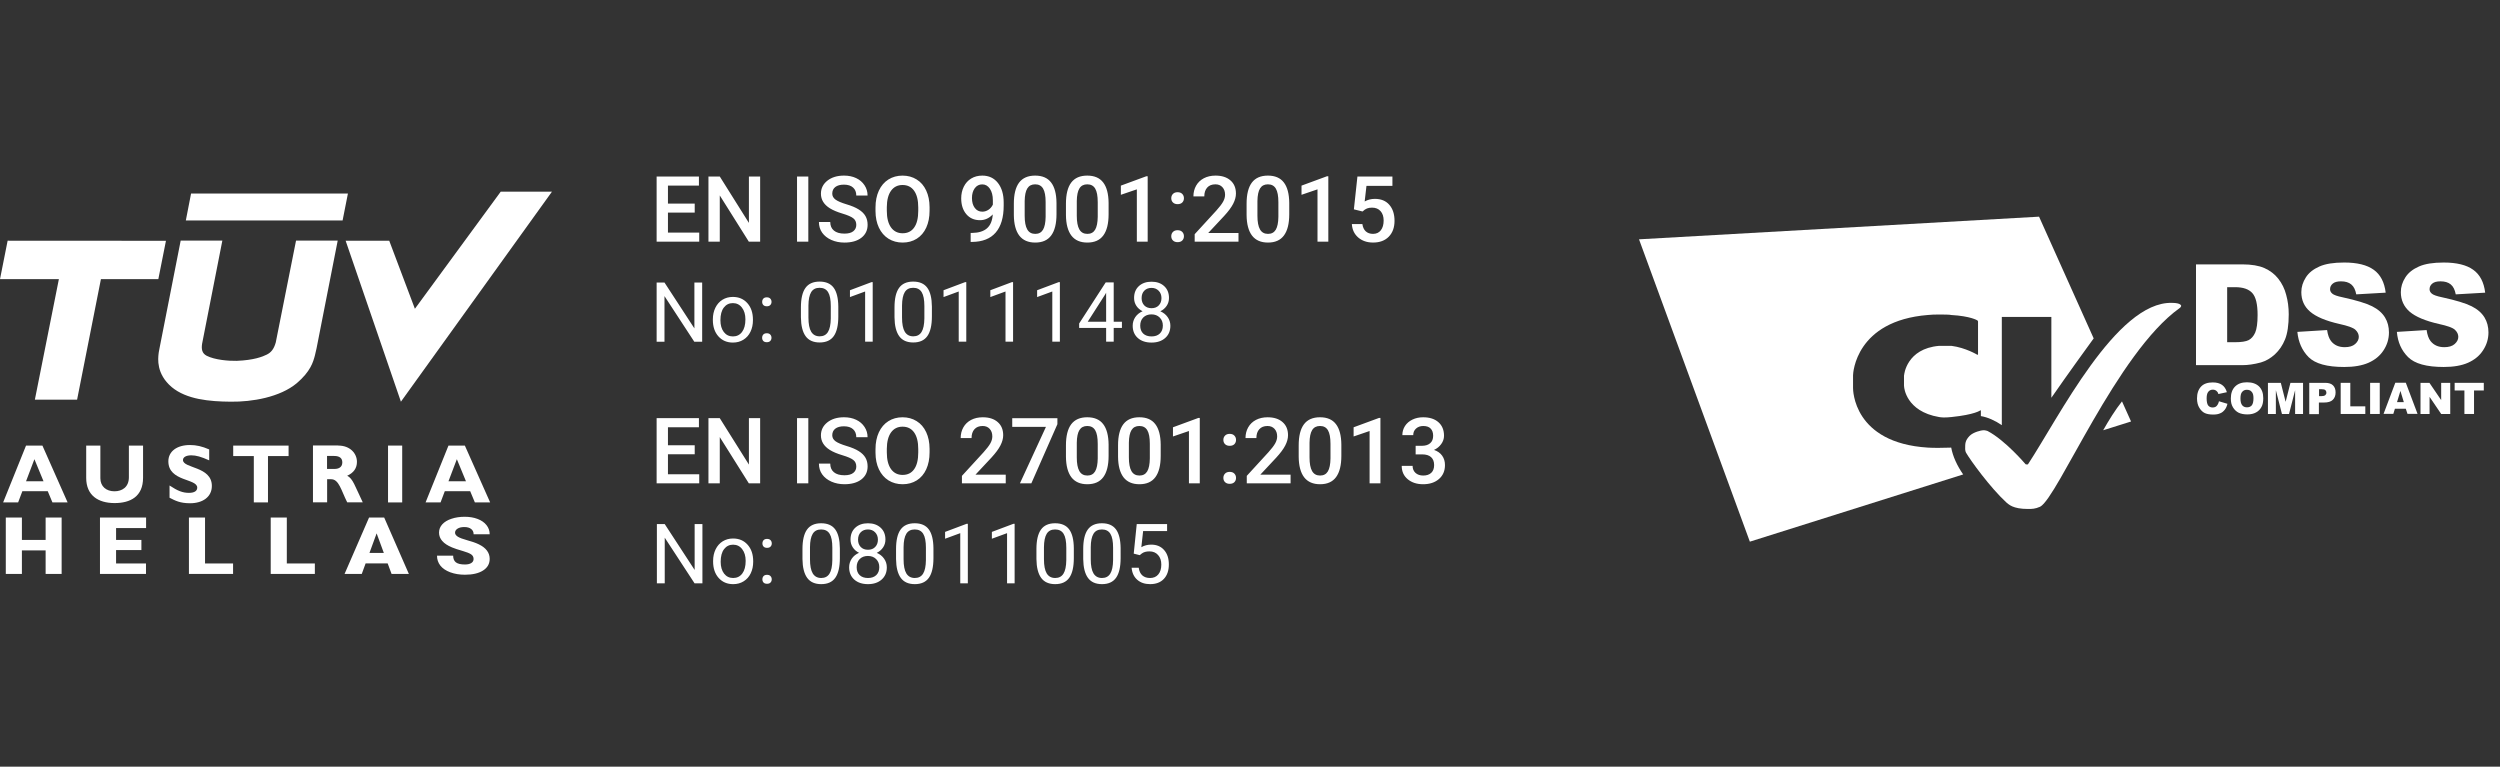
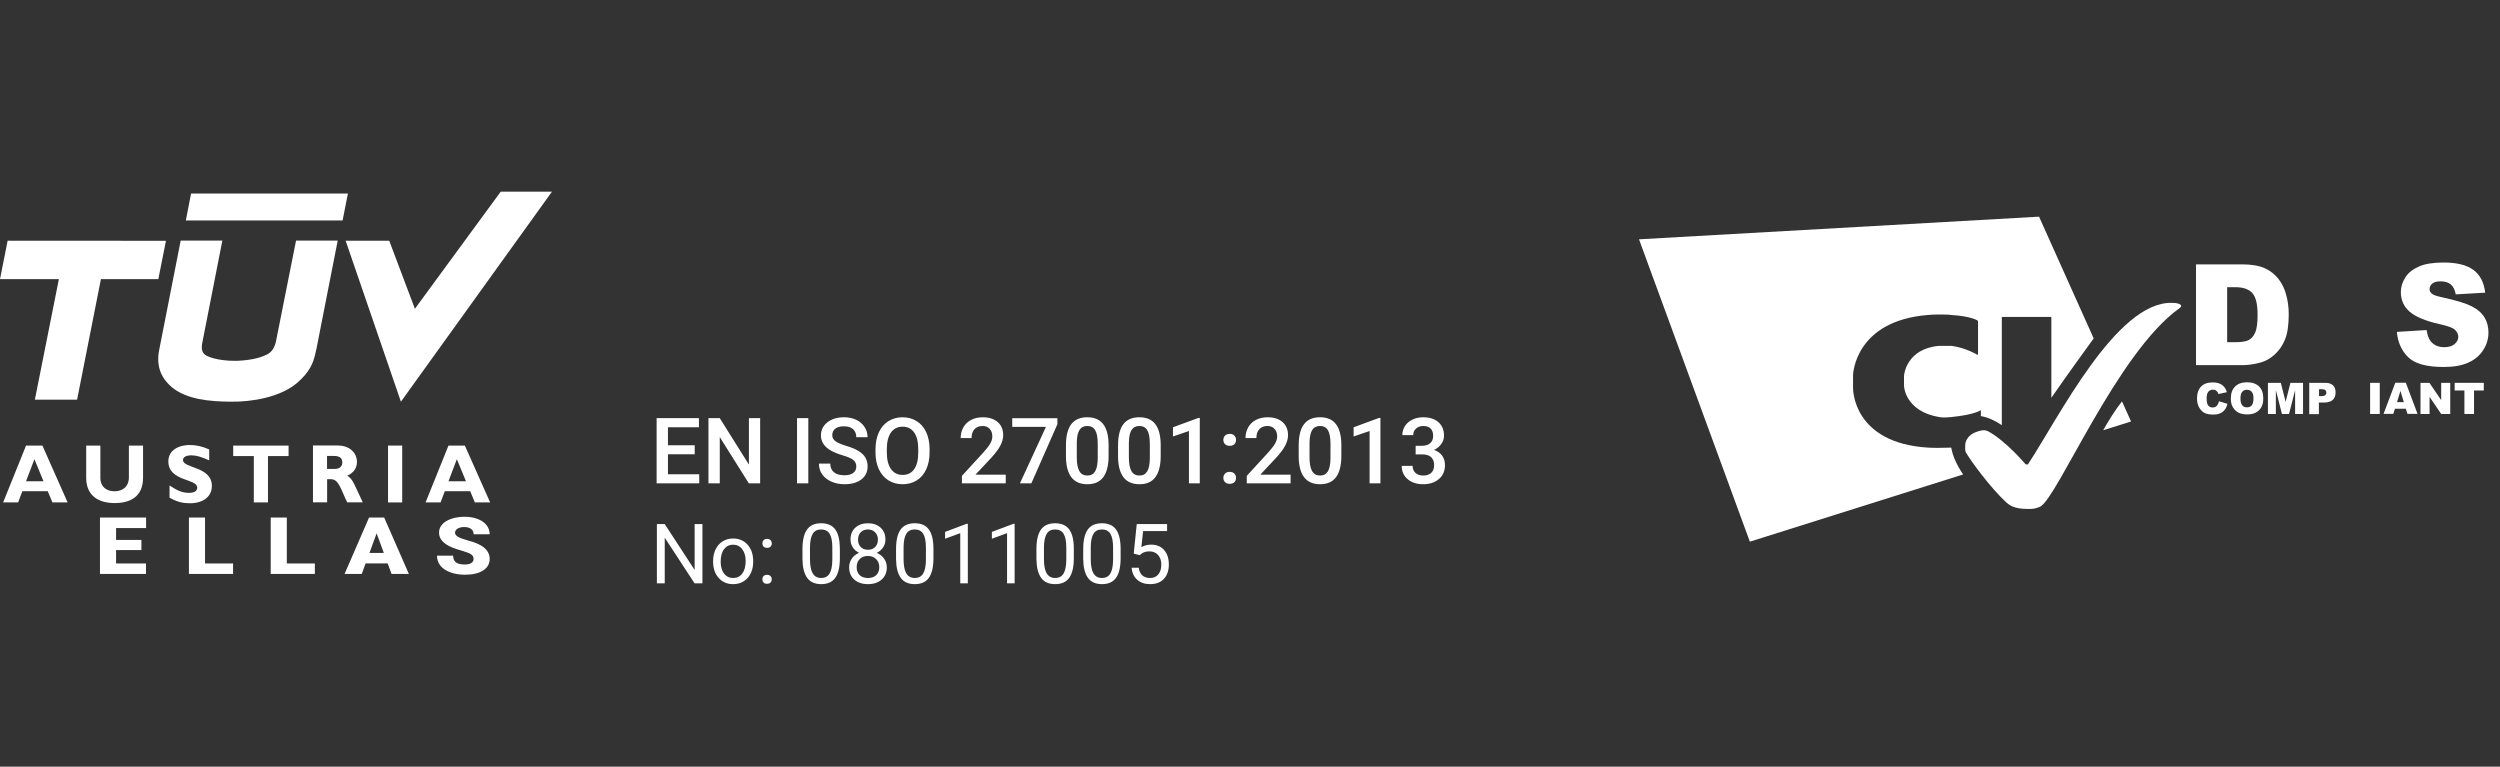
<svg xmlns="http://www.w3.org/2000/svg" version="1.1" id="Layer_1" x="0px" y="0px" width="300px" height="92px" viewBox="0 0 300 92" xml:space="preserve">
  <rect x="0" y="0" width="300" height="92" fill="#333333" stroke="none" />
-   <path fill="#FFFFFF" d="M83.366,25.509h-3.212v2.406h3.754V29h-5.113v-7.82h5.076v1.096h-3.717v2.159h3.212V25.509z M91.218,29 h-1.359l-3.486-5.548V29h-1.359v-7.82h1.359l3.497,5.57v-5.57h1.348V29z M96.998,29h-1.354v-7.82h1.354V29z M102.755,26.986 c0-0.344-0.121-0.609-0.365-0.795c-0.24-0.186-0.675-0.375-1.305-0.564s-1.131-0.401-1.504-0.634 c-0.712-0.447-1.069-1.031-1.069-1.751c0-0.63,0.256-1.149,0.768-1.558c0.516-0.408,1.184-0.612,2.004-0.612 c0.544,0,1.029,0.1,1.455,0.301c0.426,0.201,0.761,0.487,1.005,0.859c0.243,0.369,0.365,0.779,0.365,1.23h-1.354 c0-0.408-0.129-0.727-0.386-0.956c-0.255-0.233-0.62-0.349-1.096-0.349c-0.444,0-0.79,0.095-1.037,0.285 c-0.243,0.19-0.365,0.455-0.365,0.795c0,0.287,0.133,0.526,0.398,0.72c0.265,0.19,0.701,0.376,1.31,0.559 c0.609,0.179,1.098,0.385,1.466,0.618c0.369,0.229,0.64,0.494,0.811,0.795c0.172,0.297,0.258,0.646,0.258,1.047 c0,0.652-0.25,1.171-0.752,1.558c-0.497,0.383-1.174,0.575-2.03,0.575c-0.566,0-1.087-0.104-1.563-0.312 c-0.473-0.211-0.841-0.501-1.106-0.87c-0.261-0.369-0.392-0.798-0.392-1.289h1.359c0,0.444,0.147,0.788,0.44,1.031 c0.293,0.244,0.714,0.365,1.262,0.365c0.473,0,0.827-0.095,1.064-0.285C102.635,27.555,102.755,27.301,102.755,26.986z M111.548,25.294c0,0.766-0.133,1.439-0.398,2.02c-0.265,0.577-0.644,1.021-1.138,1.332c-0.491,0.308-1.057,0.462-1.698,0.462 c-0.633,0-1.199-0.154-1.697-0.462c-0.494-0.312-0.877-0.754-1.149-1.327c-0.269-0.573-0.405-1.233-0.408-1.982v-0.44 c0-0.763,0.134-1.436,0.402-2.02c0.273-0.583,0.654-1.029,1.144-1.337c0.495-0.312,1.06-0.467,1.698-0.467 c0.637,0,1.201,0.154,1.692,0.462c0.494,0.304,0.875,0.745,1.144,1.321c0.268,0.573,0.404,1.241,0.408,2.003V25.294z M110.189,24.886c0-0.867-0.165-1.531-0.494-1.993c-0.326-0.462-0.79-0.693-1.391-0.693c-0.588,0-1.048,0.231-1.381,0.693 c-0.329,0.458-0.497,1.108-0.505,1.95v0.451c0,0.859,0.167,1.523,0.5,1.993c0.337,0.469,0.802,0.704,1.396,0.704 c0.602,0,1.064-0.229,1.386-0.688c0.326-0.458,0.489-1.128,0.489-2.009V24.886z M119.132,25.729 c-0.437,0.462-0.947,0.693-1.531,0.693c-0.687,0-1.235-0.24-1.643-0.72c-0.409-0.483-0.613-1.117-0.613-1.901 c0-0.516,0.104-0.983,0.312-1.402c0.207-0.419,0.503-0.745,0.886-0.978s0.827-0.349,1.332-0.349c0.788,0,1.413,0.293,1.875,0.881 c0.461,0.587,0.692,1.373,0.692,2.358v0.365c0,1.411-0.318,2.487-0.956,3.228c-0.637,0.741-1.588,1.117-2.852,1.128h-0.155v-1.08 h0.188c0.769-0.011,1.36-0.195,1.772-0.553C118.851,27.038,119.082,26.481,119.132,25.729z M117.875,25.401 c0.261,0,0.507-0.075,0.736-0.226s0.406-0.358,0.532-0.623v-0.51c0-0.577-0.119-1.04-0.355-1.391 c-0.236-0.351-0.542-0.526-0.918-0.526s-0.677,0.156-0.903,0.467c-0.222,0.308-0.333,0.698-0.333,1.171 c0,0.491,0.113,0.886,0.339,1.187C117.198,25.251,117.499,25.401,117.875,25.401z M126.78,25.708c0,1.125-0.211,1.973-0.634,2.546 c-0.418,0.569-1.058,0.854-1.917,0.854c-0.845,0-1.482-0.277-1.912-0.833c-0.426-0.559-0.645-1.384-0.655-2.476v-1.354 c0-1.124,0.209-1.968,0.628-2.53c0.423-0.562,1.065-0.843,1.928-0.843c0.856,0,1.493,0.274,1.912,0.822 c0.423,0.548,0.64,1.368,0.65,2.46V25.708z M125.475,24.247c0-0.734-0.1-1.271-0.301-1.611c-0.2-0.344-0.519-0.516-0.956-0.516 c-0.426,0-0.739,0.163-0.94,0.489c-0.2,0.322-0.306,0.827-0.317,1.515v1.772c0,0.73,0.102,1.274,0.307,1.633 c0.204,0.358,0.524,0.537,0.961,0.537c0.419,0,0.729-0.165,0.929-0.494c0.201-0.333,0.306-0.852,0.317-1.558V24.247z M133.032,25.708c0,1.125-0.211,1.973-0.634,2.546c-0.419,0.569-1.058,0.854-1.917,0.854c-0.845,0-1.482-0.277-1.912-0.833 c-0.426-0.559-0.645-1.384-0.655-2.476v-1.354c0-1.124,0.209-1.968,0.628-2.53c0.423-0.562,1.065-0.843,1.928-0.843 c0.856,0,1.493,0.274,1.912,0.822c0.423,0.548,0.639,1.368,0.65,2.46V25.708z M131.727,24.247c0-0.734-0.1-1.271-0.301-1.611 c-0.2-0.344-0.519-0.516-0.956-0.516c-0.426,0-0.739,0.163-0.939,0.489c-0.2,0.322-0.306,0.827-0.317,1.515v1.772 c0,0.73,0.102,1.274,0.307,1.633c0.204,0.358,0.524,0.537,0.961,0.537c0.419,0,0.729-0.165,0.929-0.494 c0.201-0.333,0.306-0.852,0.317-1.558V24.247z M137.721,29h-1.3v-6.279l-1.917,0.655v-1.101l3.051-1.123h0.166V29z M141.309,27.625 c0.244,0,0.432,0.07,0.564,0.209c0.133,0.136,0.199,0.308,0.199,0.516c0,0.204-0.066,0.374-0.199,0.51 c-0.132,0.132-0.32,0.199-0.564,0.199c-0.233,0-0.417-0.066-0.553-0.199c-0.136-0.132-0.204-0.303-0.204-0.51 s0.066-0.379,0.198-0.516C140.883,27.695,141.069,27.625,141.309,27.625z M141.309,23.065c0.244,0,0.432,0.07,0.564,0.209 c0.133,0.136,0.199,0.308,0.199,0.516c0,0.204-0.066,0.374-0.199,0.51c-0.132,0.132-0.32,0.199-0.564,0.199 c-0.233,0-0.417-0.066-0.553-0.199c-0.136-0.132-0.204-0.303-0.204-0.51s0.066-0.379,0.198-0.516 C140.883,23.135,141.069,23.065,141.309,23.065z M148.619,29h-5.258v-0.897l2.605-2.841c0.376-0.419,0.643-0.768,0.8-1.047 c0.161-0.283,0.242-0.566,0.242-0.849c0-0.373-0.106-0.673-0.317-0.902c-0.208-0.229-0.489-0.344-0.843-0.344 c-0.423,0-0.751,0.129-0.983,0.387c-0.233,0.258-0.349,0.611-0.349,1.058h-1.306c0-0.476,0.108-0.904,0.323-1.284 c0.218-0.383,0.528-0.68,0.929-0.892c0.405-0.211,0.87-0.317,1.396-0.317c0.76,0,1.357,0.191,1.794,0.575 c0.441,0.379,0.661,0.906,0.661,1.579c0,0.39-0.111,0.8-0.333,1.23c-0.218,0.426-0.578,0.911-1.08,1.456l-1.912,2.046h3.631V29z M154.71,25.708c0,1.125-0.211,1.973-0.634,2.546c-0.419,0.569-1.059,0.854-1.917,0.854c-0.845,0-1.483-0.277-1.912-0.833 c-0.427-0.559-0.645-1.384-0.656-2.476v-1.354c0-1.124,0.21-1.968,0.629-2.53c0.423-0.562,1.065-0.843,1.929-0.843 c0.855,0,1.492,0.274,1.912,0.822c0.422,0.548,0.639,1.368,0.649,2.46V25.708z M153.405,24.247c0-0.734-0.101-1.271-0.302-1.611 c-0.201-0.344-0.519-0.516-0.955-0.516c-0.426,0-0.739,0.163-0.94,0.489c-0.201,0.322-0.306,0.827-0.317,1.515v1.772 c0,0.73,0.103,1.274,0.307,1.633c0.203,0.358,0.525,0.537,0.962,0.537c0.419,0,0.728-0.165,0.929-0.494 c0.2-0.333,0.307-0.852,0.317-1.558V24.247z M159.398,29H158.1v-6.279l-1.918,0.655v-1.101l3.051-1.123h0.166V29z M162.466,25.122 l0.425-3.942h4.199v1.128h-3.115l-0.215,1.869c0.362-0.208,0.771-0.312,1.225-0.312c0.746,0,1.324,0.238,1.735,0.714 c0.415,0.476,0.623,1.117,0.623,1.923c0,0.795-0.229,1.429-0.688,1.901c-0.458,0.469-1.087,0.704-1.886,0.704 c-0.715,0-1.311-0.202-1.783-0.607c-0.469-0.408-0.723-0.945-0.762-1.611h1.262c0.05,0.379,0.187,0.671,0.408,0.875 c0.223,0.201,0.513,0.301,0.871,0.301c0.4,0,0.711-0.143,0.934-0.43c0.226-0.287,0.339-0.677,0.339-1.171 c0-0.476-0.124-0.853-0.371-1.128c-0.247-0.279-0.587-0.419-1.021-0.419c-0.236,0-0.437,0.032-0.602,0.097 c-0.165,0.061-0.344,0.183-0.537,0.365L162.466,25.122z M100.598,37.968c0,1.058-0.181,1.844-0.542,2.358 c-0.362,0.514-0.927,0.771-1.695,0.771c-0.758,0-1.32-0.25-1.685-0.752c-0.365-0.505-0.553-1.256-0.566-2.256v-1.206 c0-1.045,0.181-1.821,0.542-2.329s0.928-0.762,1.699-0.762c0.765,0,1.328,0.246,1.689,0.737c0.361,0.488,0.547,1.244,0.557,2.266 V37.968z M99.694,36.732c0-0.765-0.107-1.322-0.322-1.67c-0.215-0.352-0.555-0.527-1.021-0.527c-0.462,0-0.799,0.174-1.011,0.522 s-0.321,0.884-0.327,1.606v1.445c0,0.768,0.11,1.336,0.332,1.704c0.225,0.365,0.563,0.547,1.016,0.547 c0.446,0,0.776-0.173,0.991-0.518c0.218-0.345,0.332-0.889,0.342-1.631V36.732z M104.724,41h-0.909v-6.021l-1.821,0.669v-0.82 l2.588-0.972h0.142V41z M111.828,37.968c0,1.058-0.181,1.844-0.542,2.358c-0.361,0.514-0.926,0.771-1.694,0.771 c-0.759,0-1.32-0.25-1.685-0.752c-0.364-0.505-0.553-1.256-0.566-2.256v-1.206c0-1.045,0.18-1.821,0.542-2.329 c0.361-0.508,0.928-0.762,1.699-0.762c0.765,0,1.328,0.246,1.689,0.737c0.362,0.488,0.547,1.244,0.557,2.266V37.968z M110.925,36.732c0-0.765-0.108-1.322-0.322-1.67c-0.215-0.352-0.555-0.527-1.021-0.527c-0.462,0-0.799,0.174-1.011,0.522 c-0.211,0.348-0.32,0.884-0.327,1.606v1.445c0,0.768,0.111,1.336,0.332,1.704c0.225,0.365,0.563,0.547,1.016,0.547 c0.446,0,0.776-0.173,0.991-0.518c0.218-0.345,0.332-0.889,0.342-1.631V36.732z M115.954,41h-0.908v-6.021l-1.821,0.669v-0.82 l2.587-0.972h0.142V41z M121.569,41h-0.908v-6.021l-1.821,0.669v-0.82l2.588-0.972h0.141V41z M127.185,41h-0.909v-6.021 l-1.821,0.669v-0.82l2.588-0.972h0.142V41z M133.645,38.612h0.986v0.737h-0.986V41h-0.909v-1.65h-3.237v-0.532l3.184-4.927h0.962 V38.612z M130.524,38.612h2.212v-3.486l-0.107,0.195L130.524,38.612z M84.259,41.012h-0.942l-3.579-5.479v5.479h-0.942v-7.109h0.942 l3.589,5.503v-5.503h0.933V41.012z M85.543,38.321c0-0.518,0.101-0.983,0.303-1.396c0.205-0.413,0.488-0.732,0.85-0.957 c0.365-0.225,0.78-0.337,1.245-0.337c0.719,0,1.3,0.249,1.743,0.747c0.446,0.498,0.669,1.161,0.669,1.987v0.063 c0,0.515-0.099,0.977-0.298,1.387c-0.195,0.407-0.477,0.724-0.845,0.952c-0.364,0.228-0.785,0.342-1.26,0.342 c-0.716,0-1.297-0.249-1.743-0.747c-0.443-0.498-0.664-1.157-0.664-1.978V38.321z M86.451,38.429c0,0.586,0.135,1.056,0.405,1.411 c0.273,0.354,0.638,0.532,1.094,0.532c0.459,0,0.824-0.179,1.094-0.537c0.27-0.361,0.405-0.866,0.405-1.514 c0-0.579-0.138-1.048-0.415-1.406c-0.273-0.361-0.638-0.542-1.094-0.542c-0.446,0-0.806,0.178-1.079,0.532 S86.451,37.768,86.451,38.429z M91.456,40.538c0-0.156,0.045-0.286,0.137-0.391c0.094-0.104,0.234-0.156,0.42-0.156 s0.326,0.052,0.42,0.156c0.098,0.104,0.146,0.234,0.146,0.391c0,0.149-0.049,0.274-0.146,0.376c-0.094,0.102-0.234,0.151-0.42,0.151 s-0.326-0.05-0.42-0.151C91.501,40.812,91.456,40.688,91.456,40.538z M91.461,36.227c0-0.156,0.045-0.287,0.137-0.391 c0.094-0.104,0.234-0.156,0.42-0.156s0.326,0.053,0.42,0.156c0.098,0.104,0.146,0.234,0.146,0.391c0,0.15-0.049,0.275-0.146,0.376 c-0.094,0.101-0.234,0.151-0.42,0.151s-0.326-0.051-0.42-0.151C91.506,36.502,91.461,36.377,91.461,36.227z M140.279,35.758 c0,0.355-0.094,0.671-0.283,0.947c-0.186,0.277-0.438,0.493-0.757,0.649c0.371,0.159,0.664,0.392,0.879,0.698 c0.218,0.307,0.327,0.652,0.327,1.04c0,0.615-0.208,1.104-0.625,1.47c-0.413,0.365-0.959,0.547-1.636,0.547 c-0.683,0-1.232-0.182-1.646-0.547c-0.41-0.368-0.615-0.857-0.615-1.47c0-0.384,0.104-0.73,0.312-1.04 c0.212-0.309,0.503-0.543,0.874-0.703c-0.315-0.156-0.565-0.373-0.747-0.649s-0.273-0.591-0.273-0.942 c0-0.6,0.192-1.074,0.576-1.426c0.385-0.352,0.891-0.527,1.519-0.527c0.625,0,1.13,0.176,1.514,0.527 C140.085,34.684,140.279,35.158,140.279,35.758z M139.542,39.073c0-0.397-0.127-0.722-0.382-0.972 c-0.251-0.25-0.579-0.376-0.987-0.376c-0.405,0-0.733,0.124-0.98,0.371c-0.244,0.247-0.366,0.573-0.366,0.977 s0.119,0.722,0.356,0.952c0.24,0.23,0.574,0.347,1.001,0.347c0.423,0,0.755-0.116,0.995-0.347 C139.421,39.791,139.542,39.474,139.542,39.073z M138.184,34.547c-0.355,0-0.644,0.11-0.864,0.332 c-0.218,0.219-0.327,0.516-0.327,0.894c0,0.361,0.107,0.654,0.322,0.879c0.218,0.222,0.508,0.332,0.869,0.332 c0.362,0,0.649-0.11,0.864-0.332c0.219-0.225,0.328-0.518,0.328-0.879s-0.113-0.656-0.338-0.884 C138.814,34.66,138.529,34.547,138.184,34.547z" />
  <path fill="#FFFFFF" d="M83.366,54.509h-3.212v2.406h3.754V58h-5.113v-7.82h5.076v1.096h-3.717v2.159h3.212V54.509z M91.218,58 h-1.359l-3.486-5.549V58h-1.359v-7.82h1.359l3.497,5.57v-5.57h1.348V58z M96.998,58h-1.354v-7.82h1.354V58z M102.755,55.986 c0-0.344-0.121-0.609-0.365-0.795c-0.24-0.187-0.675-0.375-1.305-0.564s-1.131-0.4-1.504-0.634 c-0.712-0.447-1.069-1.031-1.069-1.751c0-0.63,0.256-1.149,0.768-1.558c0.516-0.408,1.184-0.612,2.004-0.612 c0.544,0,1.029,0.1,1.455,0.301c0.426,0.201,0.761,0.486,1.005,0.859c0.243,0.369,0.365,0.779,0.365,1.23h-1.354 c0-0.408-0.129-0.728-0.386-0.957c-0.255-0.232-0.62-0.349-1.096-0.349c-0.444,0-0.79,0.095-1.037,0.284 c-0.243,0.19-0.365,0.455-0.365,0.795c0,0.287,0.133,0.527,0.398,0.721c0.265,0.189,0.701,0.375,1.31,0.559 c0.609,0.179,1.098,0.385,1.466,0.617c0.369,0.229,0.64,0.494,0.811,0.795c0.172,0.297,0.258,0.646,0.258,1.047 c0,0.652-0.25,1.172-0.752,1.559c-0.497,0.383-1.174,0.574-2.03,0.574c-0.566,0-1.087-0.104-1.563-0.312 c-0.473-0.212-0.841-0.501-1.106-0.87c-0.261-0.369-0.392-0.799-0.392-1.289h1.359c0,0.443,0.147,0.788,0.44,1.031 c0.293,0.244,0.714,0.365,1.262,0.365c0.473,0,0.827-0.095,1.064-0.285C102.635,56.555,102.755,56.301,102.755,55.986z M111.548,54.294c0,0.767-0.133,1.439-0.398,2.02c-0.265,0.577-0.644,1.021-1.138,1.332c-0.491,0.308-1.057,0.462-1.698,0.462 c-0.633,0-1.199-0.154-1.697-0.462c-0.494-0.312-0.877-0.754-1.149-1.327c-0.269-0.572-0.405-1.232-0.408-1.981v-0.44 c0-0.763,0.134-1.436,0.402-2.02c0.273-0.584,0.654-1.029,1.144-1.338c0.495-0.311,1.06-0.467,1.698-0.467 c0.637,0,1.201,0.154,1.692,0.462c0.494,0.304,0.875,0.745,1.144,1.321c0.268,0.572,0.404,1.24,0.408,2.004V54.294z M110.189,53.886 c0-0.866-0.165-1.53-0.494-1.993c-0.326-0.461-0.79-0.692-1.391-0.692c-0.588,0-1.048,0.231-1.381,0.692 c-0.329,0.459-0.497,1.109-0.505,1.95v0.451c0,0.859,0.167,1.523,0.5,1.993c0.337,0.469,0.802,0.703,1.396,0.703 c0.602,0,1.064-0.229,1.386-0.688c0.326-0.459,0.489-1.128,0.489-2.009V53.886z M120.689,58h-5.258v-0.896l2.605-2.842 c0.376-0.419,0.643-0.768,0.8-1.047c0.162-0.283,0.242-0.566,0.242-0.85c0-0.372-0.106-0.673-0.317-0.902 c-0.207-0.229-0.489-0.344-0.843-0.344c-0.423,0-0.75,0.129-0.983,0.387s-0.349,0.611-0.349,1.059h-1.305 c0-0.477,0.107-0.904,0.322-1.283c0.218-0.384,0.528-0.681,0.929-0.893c0.405-0.211,0.87-0.316,1.397-0.316 c0.759,0,1.357,0.191,1.794,0.574c0.44,0.38,0.66,0.906,0.66,1.58c0,0.39-0.111,0.8-0.333,1.229 c-0.218,0.427-0.578,0.911-1.079,1.456l-1.912,2.046h3.63V58z M126.888,50.904L123.762,58h-1.37l3.121-6.773h-4.045V50.18h5.42 V50.904z M133.032,54.707c0,1.125-0.211,1.974-0.634,2.547c-0.419,0.568-1.058,0.854-1.917,0.854c-0.845,0-1.482-0.277-1.912-0.832 c-0.426-0.559-0.645-1.385-0.655-2.477v-1.354c0-1.124,0.209-1.968,0.628-2.529c0.423-0.562,1.065-0.844,1.928-0.844 c0.856,0,1.493,0.273,1.912,0.822c0.423,0.547,0.639,1.367,0.65,2.459V54.707z M131.727,53.246c0-0.733-0.1-1.271-0.301-1.611 c-0.2-0.344-0.519-0.516-0.956-0.516c-0.426,0-0.739,0.164-0.939,0.489c-0.2,0.322-0.306,0.827-0.317,1.515v1.772 c0,0.73,0.102,1.274,0.307,1.633c0.204,0.358,0.524,0.537,0.961,0.537c0.419,0,0.729-0.165,0.929-0.494 c0.201-0.333,0.306-0.853,0.317-1.558V53.246z M139.284,54.707c0,1.125-0.211,1.974-0.634,2.547 c-0.419,0.568-1.058,0.854-1.917,0.854c-0.845,0-1.483-0.277-1.912-0.832c-0.426-0.559-0.645-1.385-0.655-2.477v-1.354 c0-1.124,0.209-1.968,0.628-2.529c0.422-0.562,1.065-0.844,1.928-0.844c0.856,0,1.493,0.273,1.912,0.822 c0.423,0.547,0.639,1.367,0.65,2.459V54.707z M137.979,53.246c0-0.733-0.1-1.271-0.301-1.611c-0.2-0.344-0.519-0.516-0.956-0.516 c-0.426,0-0.739,0.164-0.94,0.489c-0.2,0.322-0.306,0.827-0.317,1.515v1.772c0,0.73,0.102,1.274,0.306,1.633 c0.205,0.358,0.525,0.537,0.962,0.537c0.419,0,0.729-0.165,0.929-0.494c0.201-0.333,0.306-0.853,0.317-1.558V53.246z M143.973,58 h-1.3v-6.279l-1.917,0.656v-1.102l3.051-1.123h0.166V58z M147.561,56.625c0.244,0,0.432,0.07,0.564,0.209 c0.132,0.137,0.199,0.309,0.199,0.516c0,0.205-0.067,0.375-0.199,0.511c-0.132,0.132-0.32,0.198-0.564,0.198 c-0.233,0-0.417-0.066-0.553-0.198c-0.136-0.132-0.204-0.303-0.204-0.511c0-0.207,0.066-0.379,0.198-0.516 C147.135,56.695,147.321,56.625,147.561,56.625z M147.561,52.064c0.244,0,0.432,0.07,0.564,0.21 c0.132,0.136,0.199,0.308,0.199,0.516c0,0.204-0.067,0.374-0.199,0.511c-0.132,0.132-0.32,0.198-0.564,0.198 c-0.233,0-0.417-0.066-0.553-0.198c-0.136-0.133-0.204-0.303-0.204-0.511s0.066-0.38,0.198-0.516 C147.135,52.135,147.321,52.064,147.561,52.064z M154.871,58h-5.258v-0.896l2.604-2.842c0.376-0.419,0.644-0.768,0.8-1.047 c0.162-0.283,0.242-0.566,0.242-0.85c0-0.372-0.105-0.673-0.316-0.902c-0.209-0.229-0.489-0.344-0.844-0.344 c-0.423,0-0.75,0.129-0.982,0.387c-0.233,0.258-0.35,0.611-0.35,1.059h-1.306c0-0.477,0.108-0.904,0.323-1.283 c0.218-0.384,0.528-0.681,0.929-0.893c0.404-0.211,0.87-0.316,1.396-0.316c0.76,0,1.357,0.191,1.795,0.574 c0.44,0.38,0.66,0.906,0.66,1.58c0,0.39-0.11,0.8-0.332,1.229c-0.219,0.427-0.578,0.911-1.08,1.456l-1.912,2.046h3.631V58z M160.962,54.707c0,1.125-0.211,1.974-0.634,2.547c-0.419,0.568-1.059,0.854-1.917,0.854c-0.845,0-1.483-0.277-1.912-0.832 c-0.427-0.559-0.646-1.385-0.656-2.477v-1.354c0-1.124,0.21-1.968,0.63-2.529c0.422-0.562,1.064-0.844,1.928-0.844 c0.855,0,1.492,0.273,1.912,0.822c0.422,0.547,0.639,1.367,0.649,2.459V54.707z M159.657,53.246c0-0.733-0.101-1.271-0.302-1.611 c-0.2-0.344-0.519-0.516-0.955-0.516c-0.426,0-0.74,0.164-0.94,0.489c-0.201,0.322-0.306,0.827-0.317,1.515v1.772 c0,0.73,0.103,1.274,0.307,1.633c0.203,0.358,0.525,0.537,0.962,0.537c0.419,0,0.728-0.165,0.929-0.494 c0.2-0.333,0.307-0.853,0.317-1.558V53.246z M165.65,58h-1.299v-6.279l-1.918,0.656v-1.102l3.051-1.123h0.166V58z M169.878,53.494 h0.795c0.401-0.004,0.718-0.107,0.951-0.312c0.235-0.203,0.354-0.499,0.354-0.886c0-0.372-0.099-0.661-0.295-0.864 c-0.194-0.208-0.492-0.312-0.893-0.312c-0.352,0-0.639,0.103-0.865,0.307c-0.225,0.201-0.338,0.464-0.338,0.789h-1.305 c0-0.4,0.105-0.766,0.316-1.096c0.215-0.329,0.512-0.585,0.892-0.768c0.383-0.186,0.811-0.279,1.284-0.279 c0.781,0,1.393,0.197,1.836,0.591c0.447,0.39,0.672,0.935,0.672,1.633c0,0.351-0.113,0.683-0.338,0.993 c-0.223,0.309-0.51,0.541-0.865,0.699c0.43,0.146,0.756,0.377,0.979,0.692c0.225,0.315,0.338,0.69,0.338,1.128 c0,0.701-0.242,1.26-0.726,1.676c-0.479,0.415-1.112,0.623-1.896,0.623c-0.752,0-1.368-0.201-1.849-0.602 c-0.479-0.4-0.719-0.935-0.719-1.601h1.306c0,0.344,0.113,0.623,0.342,0.838c0.233,0.215,0.545,0.322,0.936,0.322 c0.404,0,0.723-0.107,0.956-0.322s0.349-0.526,0.349-0.935c0-0.412-0.121-0.729-0.365-0.951c-0.244-0.222-0.604-0.332-1.084-0.332 h-0.769V53.494z M84.289,70h-0.942l-3.579-5.479V70h-0.942v-7.109h0.942l3.589,5.503v-5.503h0.933V70z M85.573,67.31 c0-0.518,0.101-0.983,0.303-1.396c0.205-0.413,0.488-0.732,0.85-0.957c0.365-0.225,0.78-0.337,1.245-0.337 c0.719,0,1.3,0.249,1.743,0.747c0.446,0.498,0.669,1.161,0.669,1.987v0.063c0,0.515-0.099,0.977-0.298,1.387 c-0.195,0.407-0.477,0.724-0.845,0.952c-0.364,0.228-0.785,0.342-1.26,0.342c-0.716,0-1.297-0.249-1.743-0.747 c-0.443-0.498-0.664-1.157-0.664-1.978V67.31z M86.481,67.417c0,0.586,0.135,1.056,0.405,1.411c0.273,0.354,0.638,0.532,1.094,0.532 c0.459,0,0.824-0.179,1.094-0.537c0.27-0.361,0.405-0.866,0.405-1.514c0-0.579-0.138-1.048-0.415-1.406 c-0.273-0.361-0.638-0.542-1.094-0.542c-0.446,0-0.806,0.178-1.079,0.532S86.481,66.756,86.481,67.417z M91.486,69.526 c0-0.156,0.045-0.286,0.137-0.391c0.094-0.104,0.234-0.156,0.42-0.156s0.326,0.052,0.42,0.156c0.098,0.104,0.146,0.234,0.146,0.391 c0,0.149-0.049,0.274-0.146,0.376c-0.094,0.102-0.234,0.151-0.42,0.151s-0.326-0.05-0.42-0.151 C91.532,69.801,91.486,69.676,91.486,69.526z M91.491,65.215c0-0.156,0.045-0.287,0.137-0.391c0.094-0.104,0.234-0.156,0.42-0.156 s0.326,0.053,0.42,0.156c0.098,0.104,0.146,0.234,0.146,0.391c0,0.15-0.049,0.275-0.146,0.376c-0.094,0.101-0.234,0.151-0.42,0.151 s-0.326-0.051-0.42-0.151C91.537,65.49,91.491,65.365,91.491,65.215z M100.783,66.968c0,1.058-0.18,1.844-0.542,2.358 c-0.361,0.514-0.926,0.771-1.694,0.771c-0.758,0-1.32-0.25-1.685-0.752c-0.365-0.505-0.553-1.256-0.566-2.256v-1.206 c0-1.045,0.181-1.821,0.542-2.329s0.928-0.762,1.699-0.762c0.765,0,1.328,0.246,1.69,0.737c0.361,0.488,0.546,1.243,0.556,2.266 V66.968z M99.88,65.732c0-0.766-0.107-1.322-0.322-1.67c-0.215-0.352-0.555-0.527-1.021-0.527c-0.462,0-0.799,0.174-1.011,0.522 s-0.321,0.884-0.327,1.606v1.445c0,0.768,0.111,1.336,0.332,1.704c0.225,0.364,0.563,0.547,1.016,0.547 c0.446,0,0.776-0.173,0.991-0.518c0.218-0.345,0.332-0.889,0.342-1.631V65.732z M106.252,64.746c0,0.355-0.094,0.671-0.283,0.947 c-0.186,0.277-0.438,0.493-0.757,0.649c0.371,0.159,0.664,0.392,0.879,0.698c0.218,0.307,0.327,0.652,0.327,1.04 c0,0.615-0.208,1.104-0.625,1.47c-0.413,0.365-0.959,0.547-1.636,0.547c-0.683,0-1.232-0.182-1.645-0.547 c-0.41-0.368-0.616-0.857-0.616-1.47c0-0.384,0.105-0.73,0.313-1.04c0.212-0.309,0.503-0.543,0.874-0.703 c-0.316-0.156-0.565-0.373-0.747-0.649s-0.274-0.591-0.274-0.942c0-0.6,0.193-1.074,0.577-1.426c0.384-0.352,0.89-0.527,1.518-0.527 c0.625,0,1.13,0.176,1.514,0.527C106.058,63.672,106.252,64.146,106.252,64.746z M105.515,68.062c0-0.397-0.127-0.722-0.381-0.972 c-0.251-0.25-0.58-0.376-0.987-0.376c-0.406,0-0.734,0.124-0.981,0.371c-0.244,0.247-0.366,0.573-0.366,0.977 s0.119,0.722,0.356,0.952c0.241,0.23,0.575,0.347,1.001,0.347c0.423,0,0.755-0.116,0.996-0.347 C105.394,68.779,105.515,68.462,105.515,68.062z M104.157,63.535c-0.355,0-0.643,0.11-0.864,0.332 c-0.218,0.219-0.327,0.516-0.327,0.894c0,0.361,0.107,0.654,0.322,0.879c0.218,0.222,0.508,0.332,0.869,0.332 c0.362,0,0.65-0.11,0.864-0.332c0.219-0.225,0.328-0.518,0.328-0.879s-0.113-0.656-0.337-0.884 C104.787,63.648,104.502,63.535,104.157,63.535z M112.014,66.968c0,1.058-0.181,1.844-0.542,2.358 c-0.362,0.514-0.926,0.771-1.695,0.771c-0.758,0-1.32-0.25-1.684-0.752c-0.365-0.505-0.554-1.256-0.567-2.256v-1.206 c0-1.045,0.181-1.821,0.542-2.329c0.362-0.508,0.928-0.762,1.7-0.762c0.765,0,1.328,0.246,1.689,0.737 c0.361,0.488,0.547,1.243,0.557,2.266V66.968z M111.11,65.732c0-0.766-0.107-1.322-0.322-1.67c-0.215-0.352-0.555-0.527-1.02-0.527 c-0.463,0-0.8,0.174-1.011,0.522c-0.212,0.349-0.321,0.884-0.327,1.606v1.445c0,0.768,0.11,1.336,0.332,1.704 c0.224,0.364,0.563,0.547,1.015,0.547c0.446,0,0.777-0.173,0.992-0.518c0.218-0.345,0.332-0.889,0.341-1.631V65.732z M116.14,70 h-0.909v-6.021l-1.821,0.669v-0.82l2.588-0.972h0.142V70z M121.755,70h-0.908v-6.021l-1.822,0.669v-0.82l2.588-0.972h0.142V70z M128.859,66.968c0,1.058-0.18,1.844-0.542,2.358c-0.361,0.514-0.926,0.771-1.694,0.771c-0.758,0-1.32-0.25-1.685-0.752 c-0.364-0.505-0.553-1.256-0.566-2.256v-1.206c0-1.045,0.181-1.821,0.542-2.329c0.361-0.508,0.928-0.762,1.699-0.762 c0.765,0,1.328,0.246,1.69,0.737c0.361,0.488,0.547,1.243,0.556,2.266V66.968z M127.956,65.732c0-0.766-0.107-1.322-0.322-1.67 c-0.215-0.352-0.555-0.527-1.021-0.527c-0.462,0-0.799,0.174-1.01,0.522c-0.212,0.349-0.321,0.884-0.328,1.606v1.445 c0,0.768,0.111,1.336,0.332,1.704c0.225,0.364,0.564,0.547,1.016,0.547c0.446,0,0.776-0.173,0.991-0.518 c0.218-0.345,0.332-0.889,0.342-1.631V65.732z M134.475,66.968c0,1.058-0.181,1.844-0.542,2.358 c-0.362,0.514-0.926,0.771-1.695,0.771c-0.758,0-1.32-0.25-1.684-0.752c-0.365-0.505-0.554-1.256-0.567-2.256v-1.206 c0-1.045,0.181-1.821,0.542-2.329c0.362-0.508,0.928-0.762,1.7-0.762c0.764,0,1.328,0.246,1.689,0.737 c0.361,0.488,0.547,1.243,0.557,2.266V66.968z M133.571,65.732c0-0.766-0.107-1.322-0.322-1.67c-0.215-0.352-0.555-0.527-1.02-0.527 c-0.463,0-0.8,0.174-1.011,0.522c-0.212,0.349-0.321,0.884-0.327,1.606v1.445c0,0.768,0.11,1.336,0.332,1.704 c0.224,0.364,0.563,0.547,1.015,0.547c0.446,0,0.777-0.173,0.991-0.518c0.219-0.345,0.333-0.889,0.342-1.631V65.732z M136.047,66.436l0.361-3.545h3.643v0.835h-2.876l-0.215,1.938c0.348-0.205,0.744-0.308,1.186-0.308 c0.648,0,1.163,0.215,1.543,0.645c0.381,0.427,0.572,1.005,0.572,1.733c0,0.732-0.199,1.311-0.596,1.733 c-0.394,0.42-0.946,0.63-1.655,0.63c-0.628,0-1.141-0.174-1.538-0.522s-0.624-0.83-0.679-1.445h0.854 c0.056,0.407,0.201,0.714,0.435,0.923c0.234,0.205,0.544,0.308,0.928,0.308c0.42,0,0.748-0.144,0.986-0.43 c0.241-0.286,0.361-0.683,0.361-1.187c0-0.475-0.13-0.856-0.39-1.143c-0.257-0.29-0.601-0.435-1.03-0.435 c-0.394,0-0.704,0.087-0.928,0.259l-0.239,0.195L136.047,66.436z" />
  <path fill="#FFFFFF" d="M41.751,23.221l-0.64,3.235H22.3l0.629-3.235H41.751z" />
  <path fill="#FFFFFF" d="M37.986,41.8l-0.199,0.861c-0.209,0.784-0.519,1.91-2.174,3.323c-2.021,1.689-5.365,2.252-7.926,2.219 c-2.562-0.022-5.299-0.266-7.087-1.756c-1.866-1.589-1.634-3.411-1.568-4.018c0,0,0.022-0.21,0.1-0.585 c0.519-2.605,2.55-12.971,2.55-12.971h5c0,0-2.318,11.823-2.429,12.375c-0.099,0.64-0.022,1.148,0.552,1.446 c0.982,0.497,2.627,0.629,3.588,0.607c2.086-0.077,3.135-0.508,3.621-0.75c0.519-0.254,0.85-0.663,1.071-1.436v0.011l2.44-12.253h5 L37.986,41.8z" />
  <path fill="#FFFFFF" d="M19.915,28.895L0.916,28.884L0,33.499h7.065L4.184,47.96h5.067l2.859-14.461h6.889L19.915,28.895z" />
  <path fill="#FFFFFF" d="M60.087,23l-10.3,14.053l-3.08-8.169h-5.232l6.634,19.319L66.236,23H60.087z" />
  <path fill="#FFFFFF" d="M8.114,60.291H6.292l-0.563-1.347H2.683l-0.508,1.347H0.375l2.749-6.822h1.965L8.114,60.291z M4.129,55.103 l-1.004,2.649h2.097L4.129,55.103z" />
  <path fill="#FFFFFF" d="M17.167,53.469v3.864c0,2.263-1.535,3.036-3.411,3.036c-1.976,0-3.412-0.917-3.412-3.025v-3.875h1.7v3.919 c0,0.983,0.707,1.567,1.689,1.567c0.895,0,1.733-0.475,1.733-1.688v-3.798H17.167z" />
  <path fill="#FFFFFF" d="M25.115,55.246c-0.994-0.441-1.579-0.607-2.164-0.607c-0.607,0-0.994,0.221-0.994,0.562 c0,1.027,3.466,0.74,3.466,3.113c0,1.314-1.093,2.076-2.616,2.076c-1.192,0-1.777-0.31-2.462-0.662V58.26 c0.982,0.651,1.579,0.883,2.329,0.883c0.651,0,0.994-0.231,0.994-0.629c0-1.115-3.466-0.707-3.466-3.157 c0-1.182,1.016-1.954,2.594-1.954c0.762,0,1.446,0.154,2.307,0.529v1.314H25.115z" />
  <path fill="#FFFFFF" d="M34.631,54.728h-2.473v5.563h-1.7v-5.563h-2.473v-1.259h6.646V54.728z" />
  <path fill="#FFFFFF" d="M40.603,53.469c1.402,0,2.23,0.938,2.23,1.953c0,0.752-0.386,1.314-1.17,1.668 c0.695,0.354,0.905,1.191,1.866,3.189h-1.866c-0.729-1.457-0.994-2.771-1.921-2.771h-0.486v2.771h-1.7v-6.822h3.047V53.469z M39.256,56.272h0.895c0.475,0,0.927-0.198,0.927-0.784c0-0.508-0.332-0.772-0.972-0.772h-0.861v1.557H39.256z" />
  <path fill="#FFFFFF" d="M48.264,53.469h-1.7v6.822h1.7V53.469z" />
  <path fill="#FFFFFF" d="M58.818,60.291h-1.833l-0.563-1.347h-3.047l-0.508,1.347h-1.799l2.749-6.822h1.965L58.818,60.291z M54.822,55.103l-1.005,2.649h2.098L54.822,55.103z" />
-   <path fill="#FFFFFF" d="M7.396,68.875H5.475v-2.826H2.628v2.826H0.695v-6.77h1.933v2.688h2.847v-2.688h1.921V68.875z" />
  <path fill="#FFFFFF" d="M16.968,66.006h-3.039v1.613h3.59v1.256h-5.523v-6.77h5.534v1.26h-3.601v1.428h3.039V66.006z" />
  <path fill="#FFFFFF" d="M24.604,67.619h3.364v1.256h-5.297v-6.77h1.933V67.619z" />
  <path fill="#FFFFFF" d="M34.418,67.619h3.364v1.256h-5.297v-6.77h1.933V67.619z" />
  <path fill="#FFFFFF" d="M46.521,67.61h-2.648l-0.462,1.265h-2.065l2.94-6.77h1.817l2.962,6.77H46.99L46.521,67.61z M44.336,66.351 h1.723l-0.864-2.348L44.336,66.351z" />
  <path fill="#FFFFFF" d="M56.83,67.076c0-0.239-0.101-0.426-0.303-0.559c-0.198-0.133-0.549-0.271-1.052-0.414 s-0.914-0.28-1.233-0.413c-1.039-0.431-1.559-1.022-1.559-1.776c0-0.375,0.128-0.705,0.386-0.99c0.26-0.288,0.627-0.512,1.101-0.669 c0.474-0.161,1.006-0.242,1.597-0.242c0.577,0,1.092,0.087,1.547,0.261c0.459,0.174,0.815,0.422,1.068,0.744 c0.253,0.318,0.38,0.685,0.38,1.097h-1.927c0-0.276-0.101-0.489-0.303-0.642c-0.198-0.152-0.468-0.228-0.81-0.228 c-0.345,0-0.619,0.065-0.82,0.195c-0.198,0.127-0.297,0.29-0.297,0.487c0,0.174,0.11,0.332,0.33,0.475 c0.221,0.14,0.608,0.285,1.162,0.438c0.554,0.148,1.009,0.31,1.366,0.483c0.866,0.421,1.299,1.003,1.299,1.743 c0,0.592-0.264,1.057-0.793,1.395s-1.253,0.507-2.175,0.507c-0.65,0-1.239-0.098-1.768-0.293c-0.525-0.198-0.921-0.468-1.189-0.81 c-0.264-0.344-0.396-0.738-0.396-1.185h1.938c0,0.362,0.11,0.63,0.331,0.804c0.224,0.171,0.585,0.256,1.085,0.256 c0.319,0,0.571-0.057,0.754-0.172C56.736,67.451,56.83,67.286,56.83,67.076z" />
  <path fill="#FFFFFF" d="M266.273,48.15l1.02,0.306c-0.068,0.289-0.17,0.526-0.322,0.714c-0.152,0.187-0.322,0.34-0.544,0.424 c-0.221,0.103-0.493,0.153-0.832,0.153c-0.407,0-0.73-0.051-1.003-0.17c-0.254-0.118-0.475-0.322-0.662-0.628 c-0.187-0.289-0.289-0.68-0.289-1.139c0-0.611,0.17-1.087,0.493-1.427s0.798-0.492,1.394-0.492c0.475,0,0.832,0.102,1.104,0.289 s0.475,0.476,0.594,0.883l-1.019,0.221c-0.034-0.119-0.067-0.204-0.119-0.255c-0.067-0.085-0.136-0.152-0.237-0.203 c-0.102-0.052-0.203-0.068-0.306-0.068c-0.255,0-0.459,0.102-0.595,0.322c-0.102,0.153-0.153,0.408-0.153,0.73 c0,0.408,0.068,0.697,0.187,0.85c0.119,0.152,0.307,0.238,0.527,0.238s0.391-0.068,0.492-0.188 C266.139,48.559,266.223,48.389,266.273,48.15z" />
  <path fill="#FFFFFF" d="M267.701,47.811c0-0.612,0.17-1.088,0.51-1.428c0.339-0.339,0.814-0.509,1.426-0.509 c0.629,0,1.104,0.17,1.444,0.493c0.34,0.34,0.51,0.798,0.51,1.409c0,0.442-0.067,0.799-0.221,1.07 c-0.153,0.272-0.356,0.493-0.646,0.646c-0.271,0.152-0.629,0.237-1.037,0.237c-0.424,0-0.764-0.068-1.053-0.204 c-0.271-0.136-0.492-0.34-0.679-0.646S267.701,48.252,267.701,47.811z M268.855,47.811c0,0.373,0.068,0.645,0.205,0.814 c0.136,0.17,0.322,0.255,0.576,0.255c0.256,0,0.442-0.085,0.578-0.237c0.137-0.17,0.204-0.459,0.204-0.867 c0-0.355-0.067-0.611-0.221-0.764c-0.136-0.17-0.341-0.238-0.578-0.238s-0.424,0.085-0.56,0.255 C268.924,47.164,268.855,47.437,268.855,47.811z" />
  <path fill="#FFFFFF" d="M272.186,45.941h1.512l0.578,2.276l0.576-2.276h1.513v3.736h-0.951v-2.854l-0.731,2.854h-0.849l-0.731-2.854 v2.854h-0.951v-3.736H272.186z" />
  <path fill="#FFFFFF" d="M277.111,45.941h1.92c0.424,0,0.729,0.102,0.934,0.306c0.204,0.204,0.305,0.476,0.305,0.85 s-0.117,0.679-0.338,0.883c-0.222,0.222-0.578,0.323-1.037,0.323h-0.629v1.393h-1.154V45.941L277.111,45.941z M278.266,47.538h0.289 c0.221,0,0.374-0.034,0.477-0.119c0.084-0.085,0.135-0.17,0.135-0.288c0-0.119-0.034-0.221-0.119-0.307 c-0.084-0.084-0.22-0.118-0.441-0.118h-0.322v0.832H278.266z" />
-   <path fill="#FFFFFF" d="M280.882,45.941h1.155v2.82h1.801v0.916h-2.956V45.941z" />
  <path fill="#FFFFFF" d="M284.415,45.941h1.155v3.736h-1.155V45.941z" />
  <path fill="#FFFFFF" d="M288.696,49.05h-1.308l-0.188,0.612h-1.172l1.41-3.737h1.257l1.409,3.737h-1.207L288.696,49.05z M288.458,48.252l-0.408-1.342l-0.407,1.342H288.458z" />
  <path fill="#FFFFFF" d="M290.462,45.941h1.07l1.409,2.072v-2.072h1.088v3.736h-1.088l-1.393-2.055v2.055h-1.087V45.941 L290.462,45.941z" />
  <path fill="#FFFFFF" d="M294.539,45.941h3.516v0.917h-1.172v2.819h-1.154v-2.819h-1.172v-0.917H294.539z" />
  <path fill="#FFFFFF" d="M255.727,50.579l-3.348,1.053c0.663-1.172,1.461-2.463,2.26-3.465L255.727,50.579z M244.686,26l6.556,14.608 c-0.745,1.018-2.978,4.102-5.079,7.124v-9.697h-5.945v12.982c-0.82-0.556-1.683-0.946-2.514-1.086v-0.651 c0-0.051-0.034-0.068-0.068-0.033c0,0-0.646,0.509-3.465,0.798c-0.799,0.085-1.189,0.051-1.479,0 c-4.008-0.68-4.195-3.601-4.195-3.601c0-0.028-0.005-0.066-0.01-0.101c-0.004-0.028-0.008-0.054-0.008-0.069v-1.121 c0-0.051,0-0.136,0.018-0.17c0,0,0.271-3.143,4.195-3.482h1.479c1.715,0.221,3.107,1.07,3.107,1.07c0.052,0.017,0.086,0,0.086-0.051 v-3.941c0-0.051-0.034-0.102-0.086-0.136c0,0-0.78-0.51-3.158-0.646c-0.119-0.068-2.209-0.085-2.77,0 c-8.662,0.696-8.985,6.964-8.985,7.236v1.528c0,0.187,0,6.591,8.985,7.151c0.721,0.056,1.996,0.021,2.533,0.006 c0.121-0.004,0.204-0.006,0.236-0.006h0.027c0.19,1.051,0.709,2.178,1.434,3.219L209.982,65l-13.301-36.282L244.686,26z M246.824,33.126c0,1.902-1.631,3.431-3.635,3.431s-3.635-1.545-3.635-3.431c0-1.903,1.631-3.432,3.635-3.432 S246.824,31.223,246.824,33.126z M205.939,53.611c-0.051,0-0.086-0.035-0.086-0.086V38.12c0-0.051,0.035-0.085,0.086-0.085h7.508 c1.902-0.085,7.711,0.441,7.711,5.351c0,6.2-9.258,5.538-9.258,5.538c-0.051,0-0.084,0.034-0.084,0.085v4.518 c0,0.051-0.034,0.086-0.086,0.086H205.939z M211.714,41.415v4.06h1.597c0,0,1.783-0.085,2.056-1.732c0.034-0.034,0.034-0.73,0-0.833 c-0.171-1.41-2.226-1.495-2.226-1.495H211.714z" />
  <path fill="#FFFFFF" d="M243.359,61.076c0.476,0,0.85,0,1.461-0.271c2.106-1.104,9.224-18.481,16.731-23.832 c0.052-0.034,0.103-0.085,0.136-0.136c0.052-0.067,0.052-0.136,0.052-0.136s0-0.356-1.104-0.356 c-6.676-0.187-13.623,13.827-17.275,19.364c-0.051,0.068-0.289,0-0.289,0s-2.445-2.888-4.568-3.992 c-0.051-0.017-0.289-0.102-0.544-0.085c-0.17,0-1.155,0.204-1.614,0.68c-0.543,0.577-0.525,0.9-0.525,1.597 c0,0.051,0.033,0.289,0.102,0.408c0.525,0.917,2.887,4.178,4.841,5.979C241.05,60.516,241.508,61.076,243.359,61.076z" />
  <path fill="#FFFFFF" d="M263.521,31.725h5.556c1.104,0,1.987,0.152,2.649,0.441c0.68,0.306,1.239,0.73,1.664,1.274 c0.442,0.561,0.765,1.206,0.951,1.937c0.204,0.73,0.307,1.512,0.307,2.344c0,1.291-0.153,2.293-0.442,3.006 c-0.288,0.713-0.696,1.308-1.224,1.8c-0.525,0.476-1.086,0.798-1.681,0.968c-0.815,0.221-1.562,0.323-2.225,0.323h-5.556V31.725 L263.521,31.725z M267.259,34.459v6.607h0.917c0.782,0,1.342-0.084,1.665-0.254s0.595-0.476,0.781-0.9 c0.187-0.424,0.289-1.138,0.289-2.106c0-1.291-0.204-2.158-0.628-2.633c-0.426-0.476-1.104-0.713-2.09-0.713H267.259z" />
-   <path fill="#FFFFFF" d="M275.684,39.827l3.567-0.221c0.085,0.578,0.238,1.019,0.476,1.325c0.392,0.493,0.935,0.73,1.648,0.73 c0.525,0,0.951-0.119,1.24-0.374c0.287-0.255,0.441-0.543,0.441-0.866c0-0.306-0.137-0.595-0.408-0.849 c-0.271-0.255-0.918-0.476-1.92-0.697c-1.646-0.374-2.803-0.866-3.516-1.478c-0.713-0.612-1.053-1.393-1.053-2.344 c0-0.628,0.188-1.206,0.543-1.767c0.357-0.561,0.9-0.985,1.631-1.308c0.73-0.323,1.716-0.476,2.973-0.476 c1.545,0,2.734,0.289,3.533,0.866c0.815,0.577,1.291,1.495,1.444,2.751l-3.533,0.204c-0.103-0.543-0.289-0.934-0.595-1.188 c-0.307-0.255-0.713-0.374-1.24-0.374c-0.441,0-0.764,0.085-0.984,0.272c-0.222,0.187-0.324,0.408-0.324,0.679 c0,0.187,0.086,0.374,0.272,0.527c0.17,0.153,0.595,0.306,1.257,0.441c1.631,0.357,2.803,0.713,3.516,1.07 c0.714,0.357,1.224,0.815,1.547,1.342c0.322,0.527,0.475,1.138,0.475,1.8c0,0.782-0.221,1.495-0.645,2.141 c-0.426,0.662-1.036,1.155-1.801,1.495s-1.75,0.51-2.922,0.51c-2.056,0-3.481-0.391-4.281-1.189 C276.245,42.052,275.803,41.05,275.684,39.827z" />
  <path fill="#FFFFFF" d="M287.625,39.827l3.568-0.221c0.084,0.578,0.236,1.019,0.475,1.325c0.391,0.493,0.934,0.73,1.648,0.73 c0.525,0,0.951-0.119,1.24-0.374c0.288-0.254,0.44-0.543,0.44-0.866c0-0.306-0.136-0.594-0.407-0.849s-0.917-0.476-1.92-0.696 c-1.646-0.374-2.802-0.866-3.516-1.478c-0.696-0.611-1.053-1.393-1.053-2.344c0-0.629,0.187-1.206,0.543-1.767 s0.9-0.985,1.631-1.308s1.716-0.476,2.973-0.476c1.546,0,2.734,0.289,3.533,0.866c0.814,0.578,1.291,1.495,1.443,2.751l-3.533,0.204 c-0.102-0.543-0.289-0.934-0.594-1.189c-0.307-0.255-0.714-0.374-1.24-0.374c-0.441,0-0.765,0.085-0.985,0.271 c-0.222,0.187-0.323,0.408-0.323,0.68c0,0.187,0.085,0.374,0.272,0.526c0.17,0.153,0.595,0.306,1.257,0.442 c1.631,0.356,2.803,0.713,3.516,1.07c0.715,0.357,1.223,0.815,1.547,1.342c0.322,0.527,0.475,1.138,0.475,1.801 c0,0.781-0.221,1.495-0.646,2.14c-0.425,0.663-1.036,1.155-1.801,1.495c-0.764,0.34-1.749,0.51-2.921,0.51 c-2.055,0-3.482-0.391-4.281-1.189C288.169,42.052,287.727,41.05,287.625,39.827z" />
</svg>